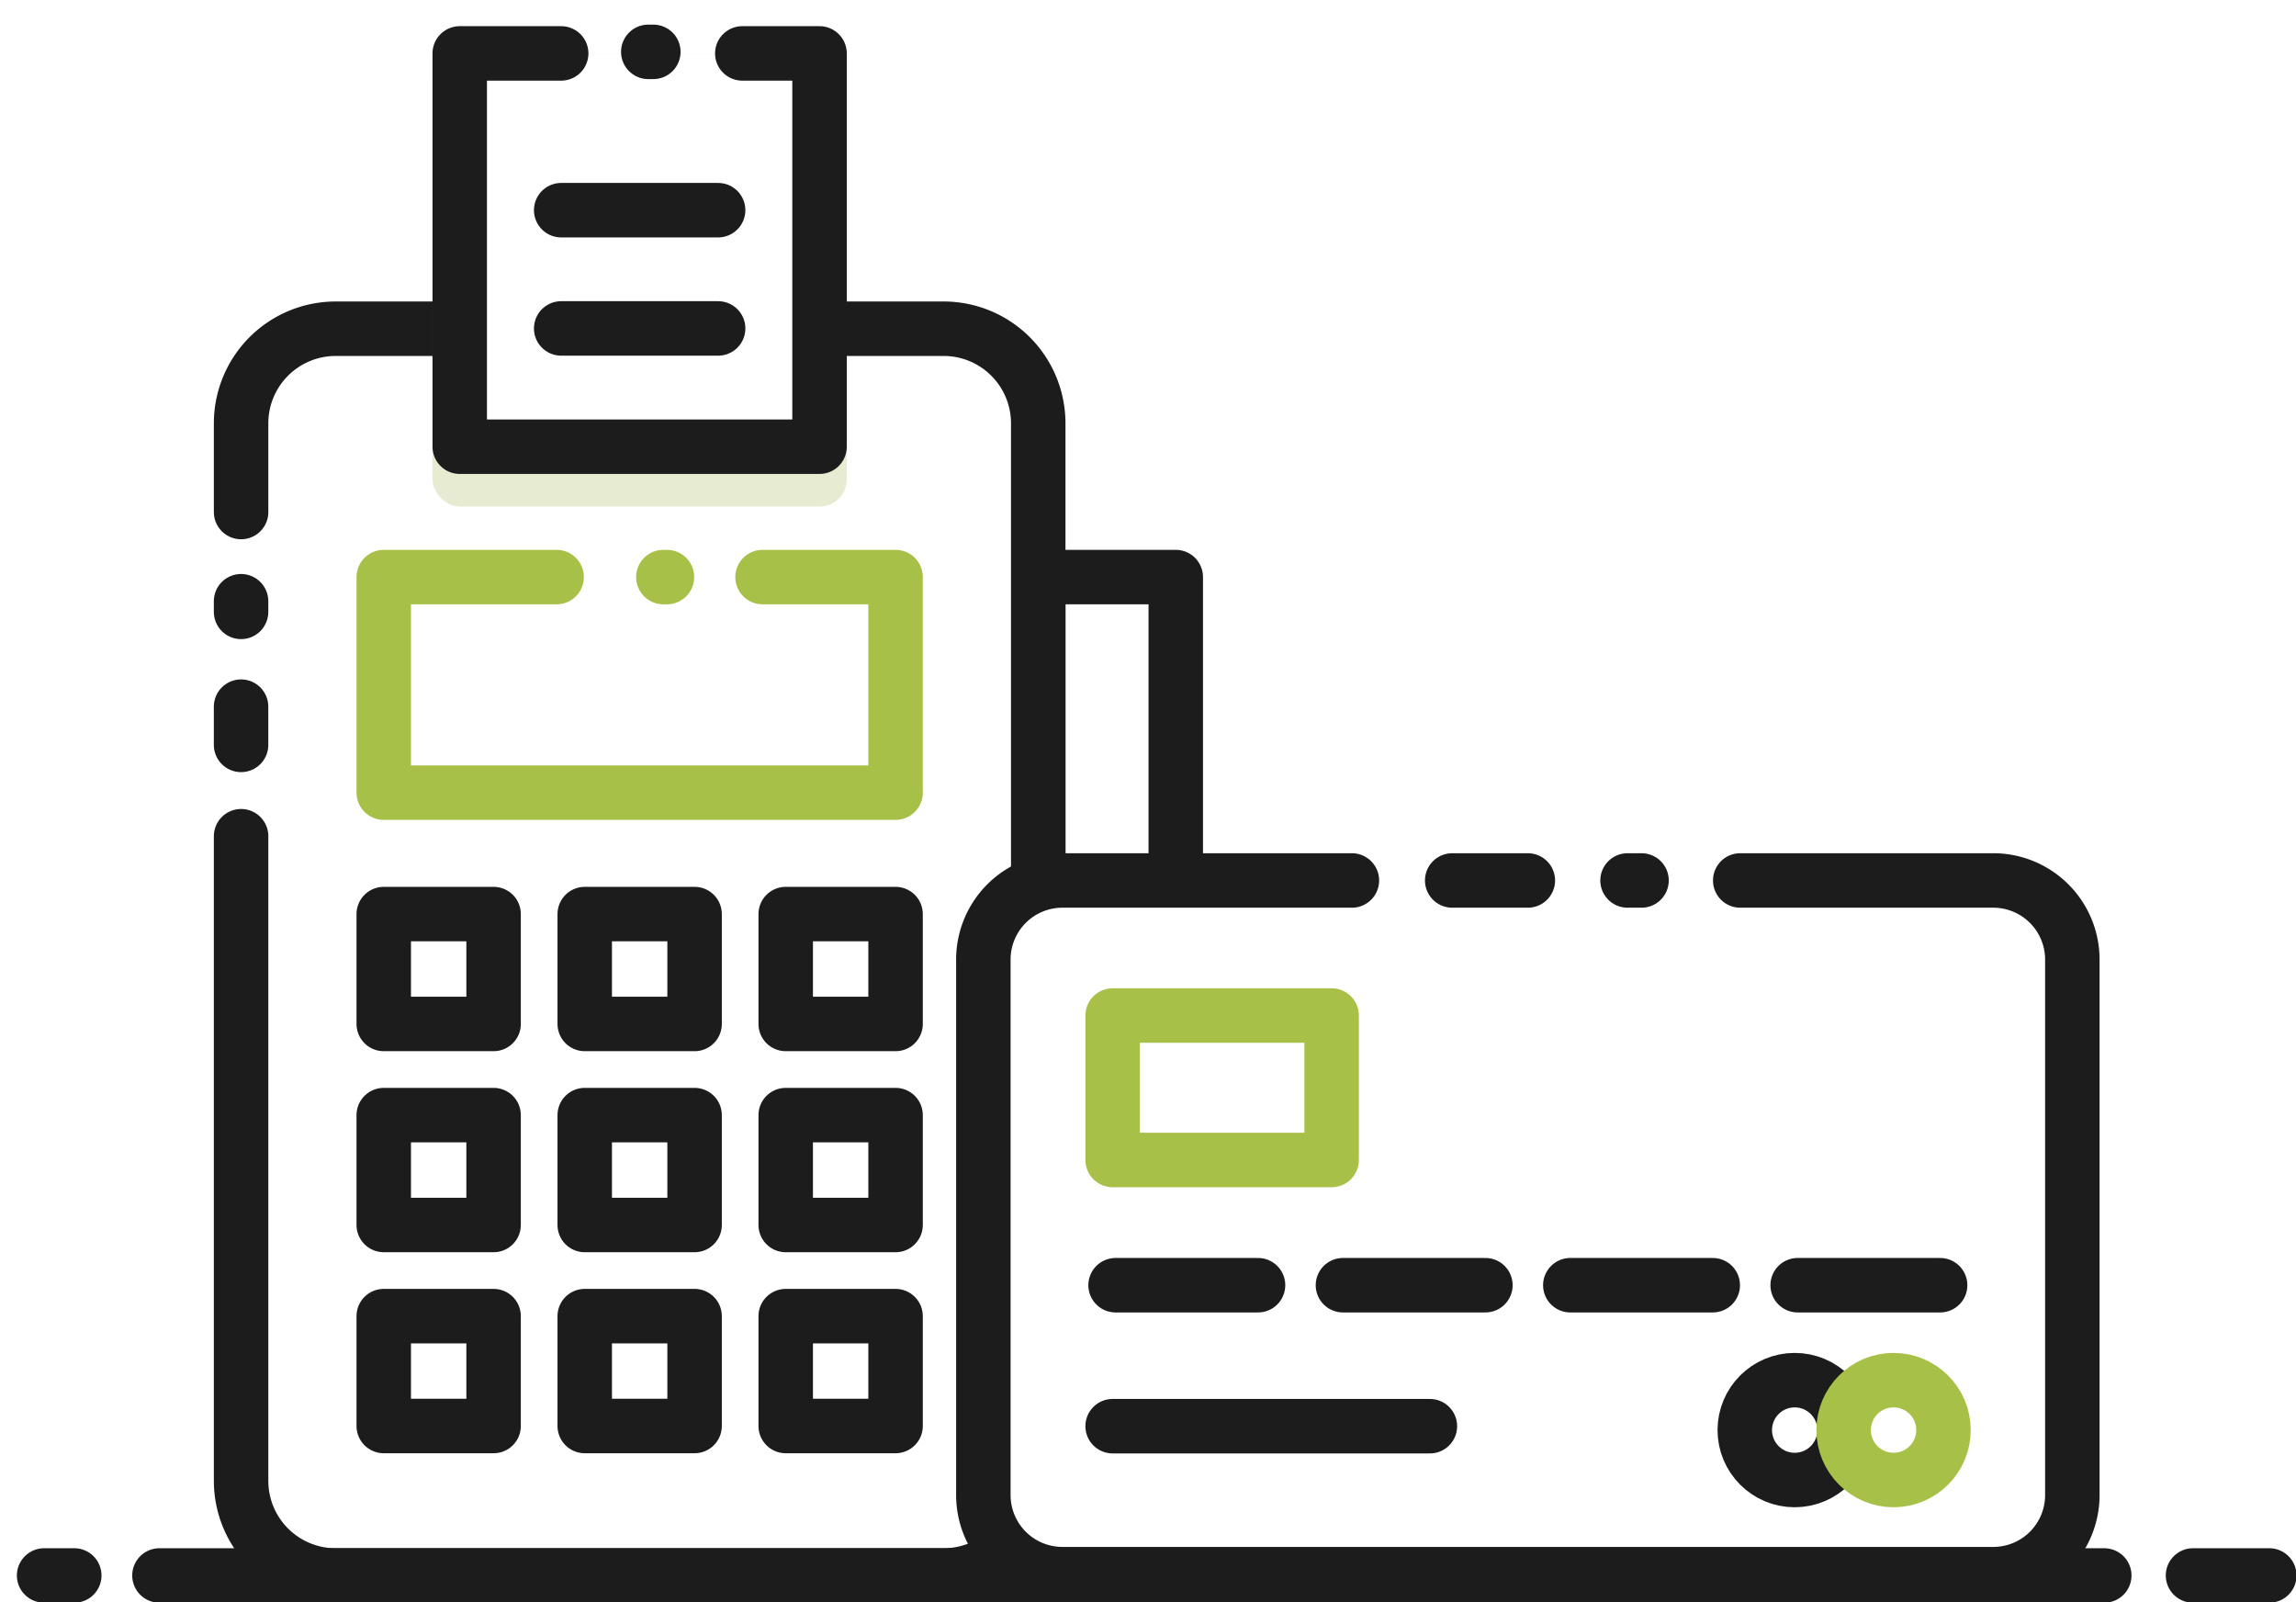
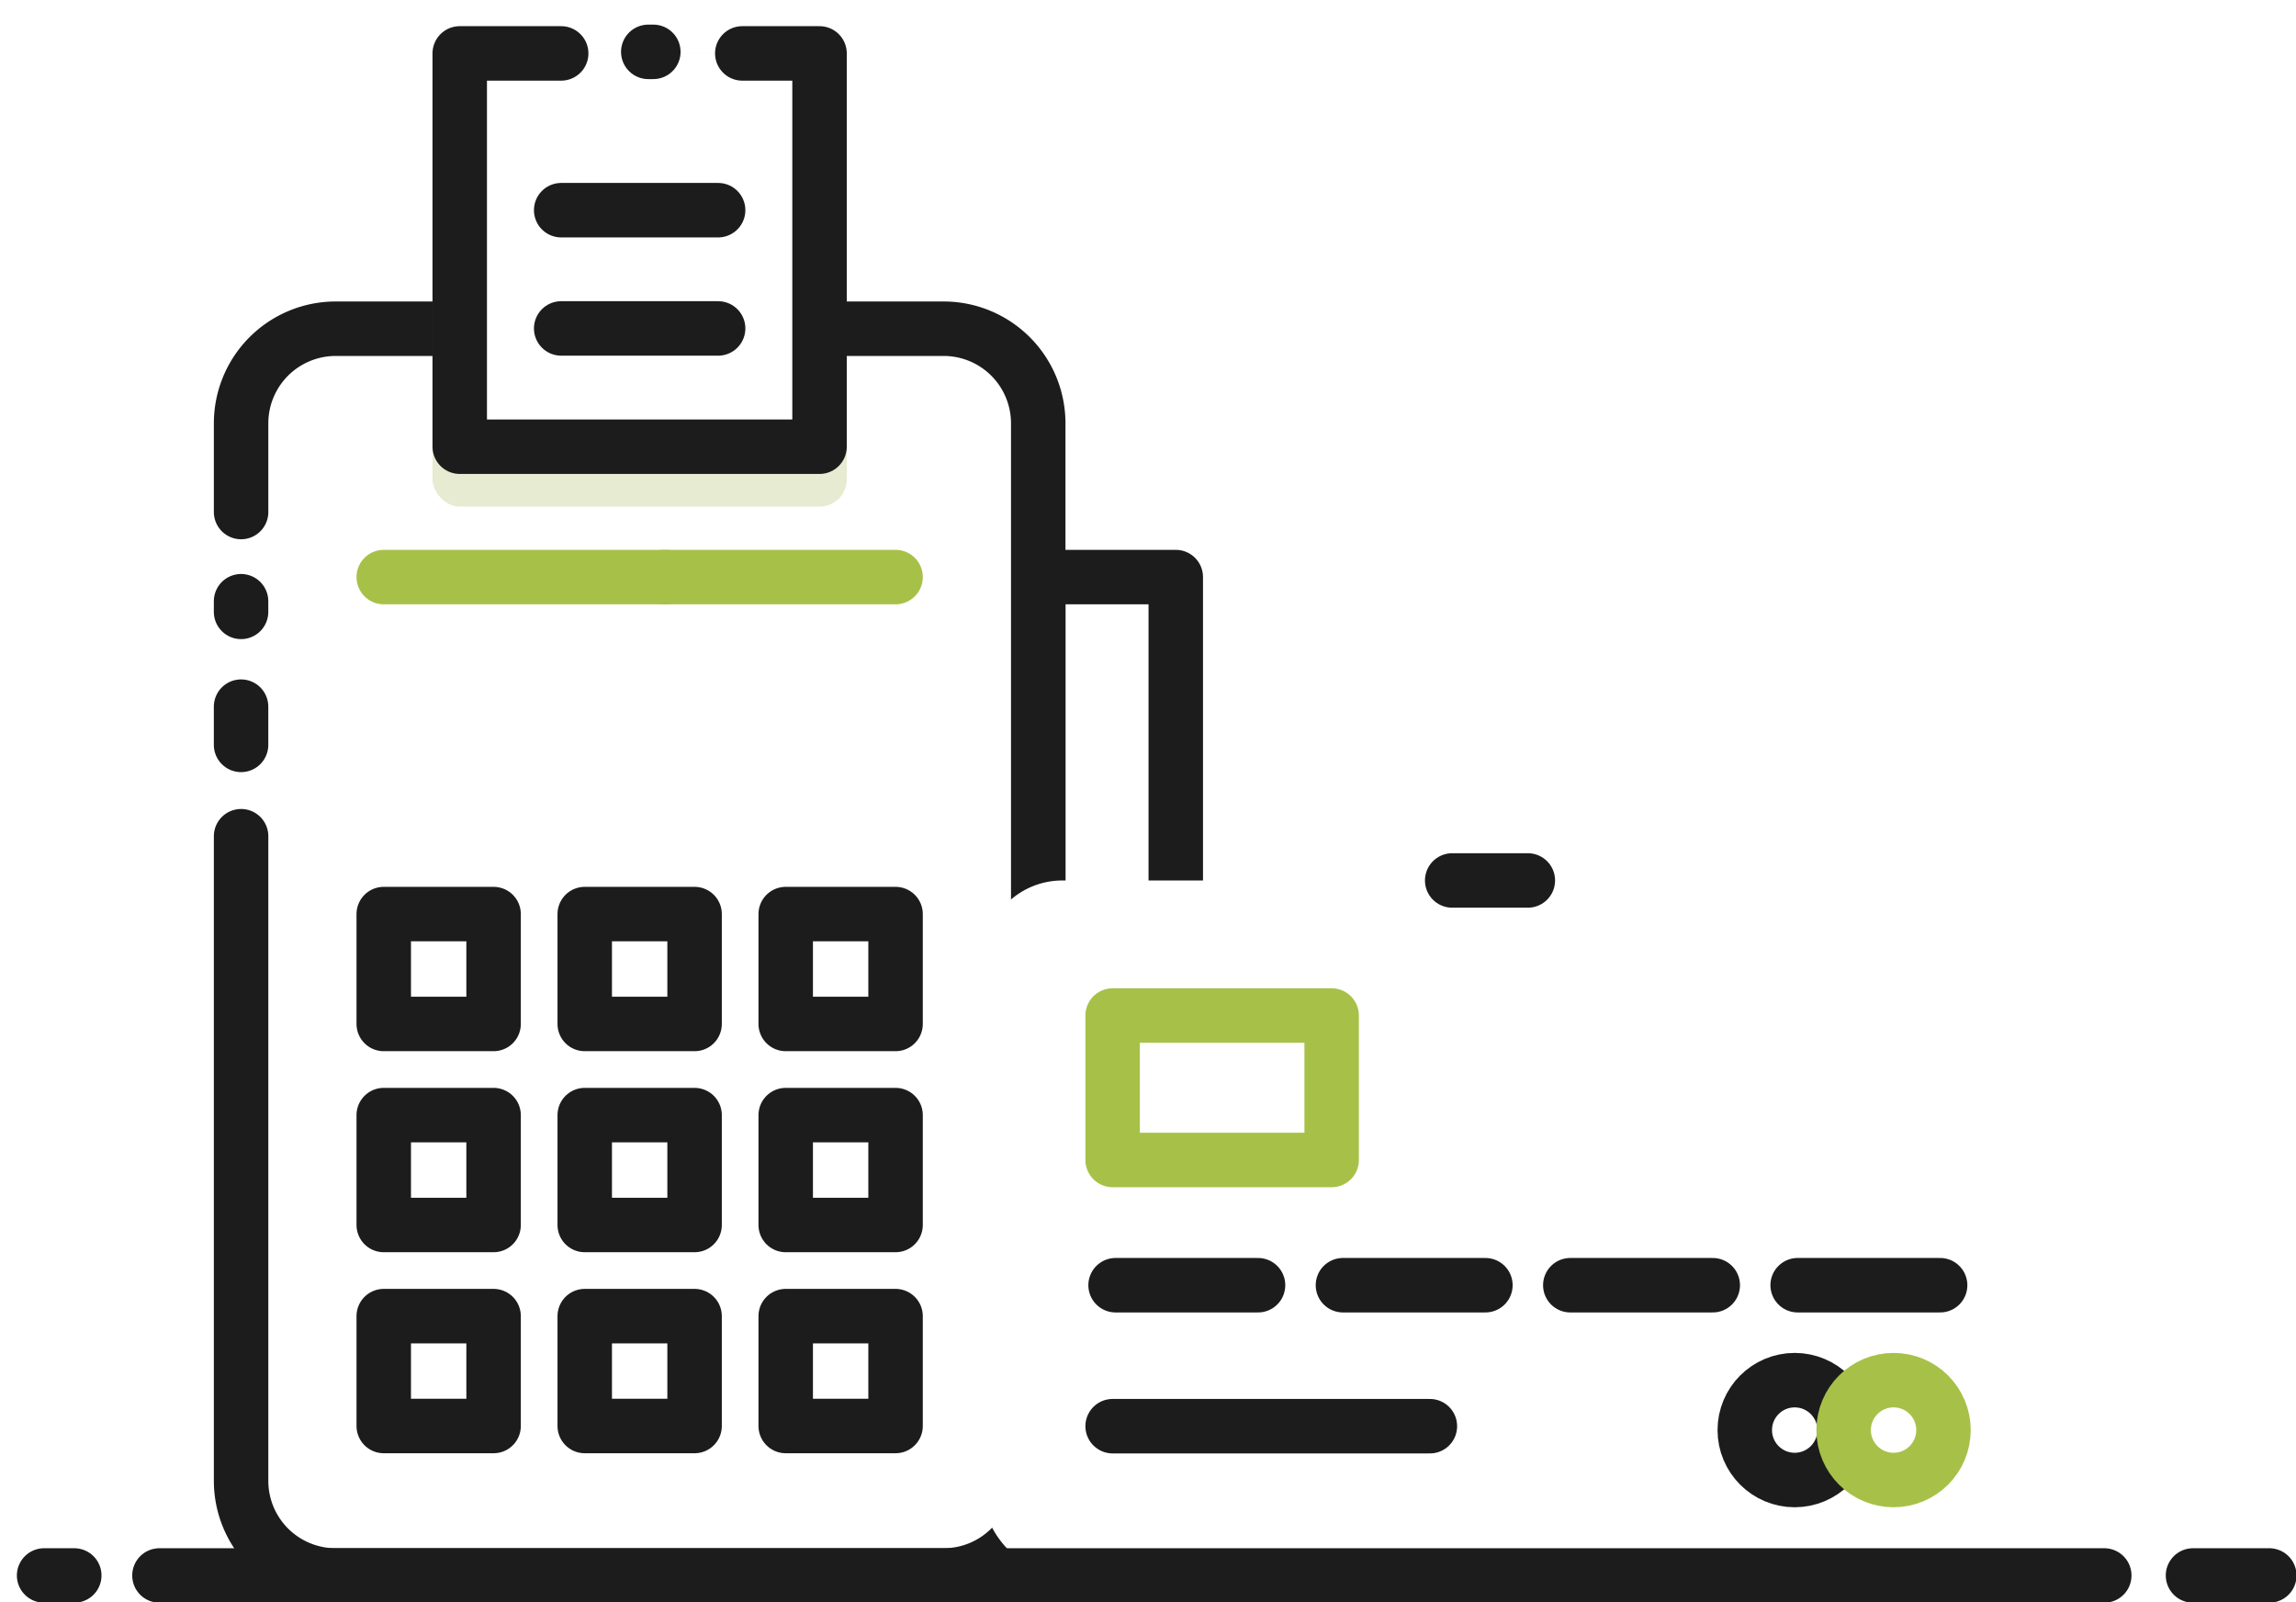
<svg xmlns="http://www.w3.org/2000/svg" width="172" height="120" viewBox="0 0 172 120">
  <rect x="0" y="0" width="172" height="120" fill="#808080" stroke="none" />
  <defs>
    <clipPath id="clip-Icon-5">
      <rect width="172" height="120" />
    </clipPath>
  </defs>
  <g id="Icon-5" clip-path="url(#clip-Icon-5)">
    <rect width="172" height="120" fill="#fff" />
    <g id="Group_1523" data-name="Group 1523" transform="translate(-518.139 -833.293)">
      <g id="Group_1519" data-name="Group 1519">
        <rect id="Rectangle_157" data-name="Rectangle 157" width="10.303" height="63.584" transform="translate(595.916 876.515)" fill="#fff" stroke="#1c1c1c" stroke-linecap="round" stroke-linejoin="round" stroke-width="4.08" />
        <rect id="Rectangle_158" data-name="Rectangle 158" width="59.718" height="93.381" rx="7.086" transform="translate(536.198 857.912)" fill="#fff" />
        <path id="Path_841" data-name="Path 841" d="M536.2,895.925v48.283a7.086,7.086,0,0,0,7.086,7.085H588.83a7.085,7.085,0,0,0,7.086-7.085V865a7.085,7.085,0,0,0-7.086-7.086H543.284A7.086,7.086,0,0,0,536.2,865v6.642" fill="none" stroke="#1c1c1c" stroke-linecap="round" stroke-linejoin="round" stroke-width="4.08" />
        <line id="Line_107" data-name="Line 107" y2="2.864" transform="translate(536.198 886.22)" fill="none" stroke="#1c1c1c" stroke-linecap="round" stroke-linejoin="round" stroke-width="4.08" />
        <line id="Line_108" data-name="Line 108" y2="0.798" transform="translate(536.198 878.324)" fill="none" stroke="#1c1c1c" stroke-linecap="round" stroke-linejoin="round" stroke-width="4.08" />
        <rect id="Rectangle_159" data-name="Rectangle 159" width="38.343" height="16.146" transform="translate(546.886 876.515)" fill="#fff" />
        <line id="Line_109" data-name="Line 109" x2="0.27" transform="translate(567.832 876.515)" fill="none" stroke="#a7c148" stroke-linecap="round" stroke-linejoin="round" stroke-width="4.08" />
        <rect id="Rectangle_160" data-name="Rectangle 160" width="31.034" height="33.944" rx="2.04" transform="translate(550.54 837.293)" fill="#afbc66" opacity="0.3" />
-         <path id="Path_842" data-name="Path 842" d="M575.261,876.515h9.968v16.146H546.886V876.515h12.952" fill="none" stroke="#a7c148" stroke-linecap="round" stroke-linejoin="round" stroke-width="4.08" />
+         <path id="Path_842" data-name="Path 842" d="M575.261,876.515h9.968H546.886V876.515h12.952" fill="none" stroke="#a7c148" stroke-linecap="round" stroke-linejoin="round" stroke-width="4.08" />
        <rect id="Rectangle_161" data-name="Rectangle 161" width="26.954" height="29.457" transform="translate(552.58 837.293)" fill="#fff" />
        <path id="Path_843" data-name="Path 843" d="M560.179,831.177h-7.6v29.457h26.954V831.177h-5.787" transform="translate(0 6.116)" fill="none" stroke="#1c1c1c" stroke-linecap="round" stroke-linejoin="round" stroke-width="4.08" />
        <line id="Line_110" data-name="Line 110" x1="0.379" transform="translate(566.703 837.177)" fill="none" stroke="#1c1c1c" stroke-linecap="round" stroke-linejoin="round" stroke-width="4.08" />
        <line id="Line_111" data-name="Line 111" x2="11.757" transform="translate(560.179 857.892)" fill="none" stroke="#1c1c1c" stroke-linecap="round" stroke-linejoin="round" stroke-width="4.08" />
        <line id="Line_112" data-name="Line 112" x2="11.757" transform="translate(560.179 849.035)" fill="none" stroke="#1c1c1c" stroke-linecap="round" stroke-linejoin="round" stroke-width="4.08" />
        <g id="Group_1516" data-name="Group 1516">
          <rect id="Rectangle_162" data-name="Rectangle 162" width="8.229" height="8.229" transform="translate(546.886 901.756)" fill="#fff" stroke="#1c1c1c" stroke-linecap="round" stroke-linejoin="round" stroke-width="4.08" />
          <rect id="Rectangle_163" data-name="Rectangle 163" width="8.229" height="8.229" transform="translate(561.943 901.756)" fill="#fff" stroke="#1c1c1c" stroke-linecap="round" stroke-linejoin="round" stroke-width="4.08" />
          <rect id="Rectangle_164" data-name="Rectangle 164" width="8.229" height="8.229" transform="translate(576.999 901.756)" fill="#fff" stroke="#1c1c1c" stroke-linecap="round" stroke-linejoin="round" stroke-width="4.08" />
        </g>
        <g id="Group_1517" data-name="Group 1517">
          <rect id="Rectangle_165" data-name="Rectangle 165" width="8.229" height="8.229" transform="translate(546.886 916.813)" fill="#fff" stroke="#1c1c1c" stroke-linecap="round" stroke-linejoin="round" stroke-width="4.08" />
          <rect id="Rectangle_166" data-name="Rectangle 166" width="8.229" height="8.229" transform="translate(561.943 916.813)" fill="#fff" stroke="#1c1c1c" stroke-linecap="round" stroke-linejoin="round" stroke-width="4.08" />
          <rect id="Rectangle_167" data-name="Rectangle 167" width="8.229" height="8.229" transform="translate(576.999 916.813)" fill="#fff" stroke="#1c1c1c" stroke-linecap="round" stroke-linejoin="round" stroke-width="4.08" />
        </g>
        <g id="Group_1518" data-name="Group 1518">
          <rect id="Rectangle_168" data-name="Rectangle 168" width="8.229" height="8.229" transform="translate(546.886 931.869)" fill="#fff" stroke="#1c1c1c" stroke-linecap="round" stroke-linejoin="round" stroke-width="4.08" />
          <rect id="Rectangle_169" data-name="Rectangle 169" width="8.229" height="8.229" transform="translate(561.943 931.869)" fill="#fff" stroke="#1c1c1c" stroke-linecap="round" stroke-linejoin="round" stroke-width="4.08" />
          <rect id="Rectangle_170" data-name="Rectangle 170" width="8.229" height="8.229" transform="translate(576.999 931.869)" fill="#fff" stroke="#1c1c1c" stroke-linecap="round" stroke-linejoin="round" stroke-width="4.08" />
        </g>
      </g>
      <g id="Group_1521" data-name="Group 1521">
        <rect id="Rectangle_171" data-name="Rectangle 171" width="81.579" height="51.957" rx="5.924" transform="translate(591.805 899.238)" fill="#fff" />
-         <line id="Line_114" data-name="Line 114" x2="1.049" transform="translate(640.062 899.238)" fill="none" stroke="#1c1c1c" stroke-linecap="round" stroke-linejoin="round" stroke-width="4.08" />
        <line id="Line_115" data-name="Line 115" x2="5.667" transform="translate(626.927 899.238)" fill="none" stroke="#1c1c1c" stroke-linecap="round" stroke-linejoin="round" stroke-width="4.08" />
-         <path id="Path_844" data-name="Path 844" d="M648.505,899.238H667.46a5.925,5.925,0,0,1,5.924,5.925v40.108a5.924,5.924,0,0,1-5.924,5.924H597.729a5.924,5.924,0,0,1-5.924-5.924V905.163a5.925,5.925,0,0,1,5.924-5.925h21.684" fill="none" stroke="#1c1c1c" stroke-linecap="round" stroke-linejoin="round" stroke-width="4.08" />
        <rect id="Rectangle_172" data-name="Rectangle 172" width="16.408" height="10.82" transform="translate(601.489 909.354)" fill="#fff" stroke="#a7c148" stroke-linecap="round" stroke-linejoin="round" stroke-width="4.08" />
        <g id="Group_1520" data-name="Group 1520">
          <line id="Line_116" data-name="Line 116" x2="10.672" transform="translate(601.71 929.553)" fill="none" stroke="#1c1c1c" stroke-linecap="round" stroke-linejoin="round" stroke-width="4.08" />
          <line id="Line_117" data-name="Line 117" x2="10.672" transform="translate(618.743 929.553)" fill="none" stroke="#1c1c1c" stroke-linecap="round" stroke-linejoin="round" stroke-width="4.08" />
          <line id="Line_118" data-name="Line 118" x2="10.672" transform="translate(635.775 929.553)" fill="none" stroke="#1c1c1c" stroke-linecap="round" stroke-linejoin="round" stroke-width="4.08" />
          <line id="Line_119" data-name="Line 119" x2="10.672" transform="translate(652.807 929.553)" fill="none" stroke="#1c1c1c" stroke-linecap="round" stroke-linejoin="round" stroke-width="4.08" />
        </g>
        <line id="Line_120" data-name="Line 120" x2="23.767" transform="translate(601.489 940.112)" fill="none" stroke="#1c1c1c" stroke-linecap="round" stroke-linejoin="round" stroke-width="4.08" />
        <circle id="Ellipse_16" data-name="Ellipse 16" cx="3.74" cy="3.74" r="3.74" transform="translate(648.845 936.664)" fill="none" stroke="#1c1c1c" stroke-linecap="round" stroke-linejoin="round" stroke-width="4.08" />
        <circle id="Ellipse_17" data-name="Ellipse 17" cx="3.74" cy="3.74" r="3.74" transform="translate(656.251 936.664)" fill="#fff" stroke="#a7c148" stroke-linecap="round" stroke-linejoin="round" stroke-width="4.08" />
      </g>
      <g id="Group_1522" data-name="Group 1522">
        <line id="Line_121" data-name="Line 121" x2="5.716" transform="translate(682.423 951.293)" fill="none" stroke="#1c1c1c" stroke-linecap="round" stroke-linejoin="round" stroke-width="4.08" />
        <line id="Line_122" data-name="Line 122" x2="145.693" transform="translate(530.083 951.293)" fill="none" stroke="#1c1c1c" stroke-linecap="round" stroke-linejoin="round" stroke-width="4.08" />
        <line id="Line_123" data-name="Line 123" x2="2.26" transform="translate(521.443 951.293)" fill="none" stroke="#1c1c1c" stroke-linecap="round" stroke-linejoin="round" stroke-width="4.08" />
      </g>
    </g>
  </g>
</svg>